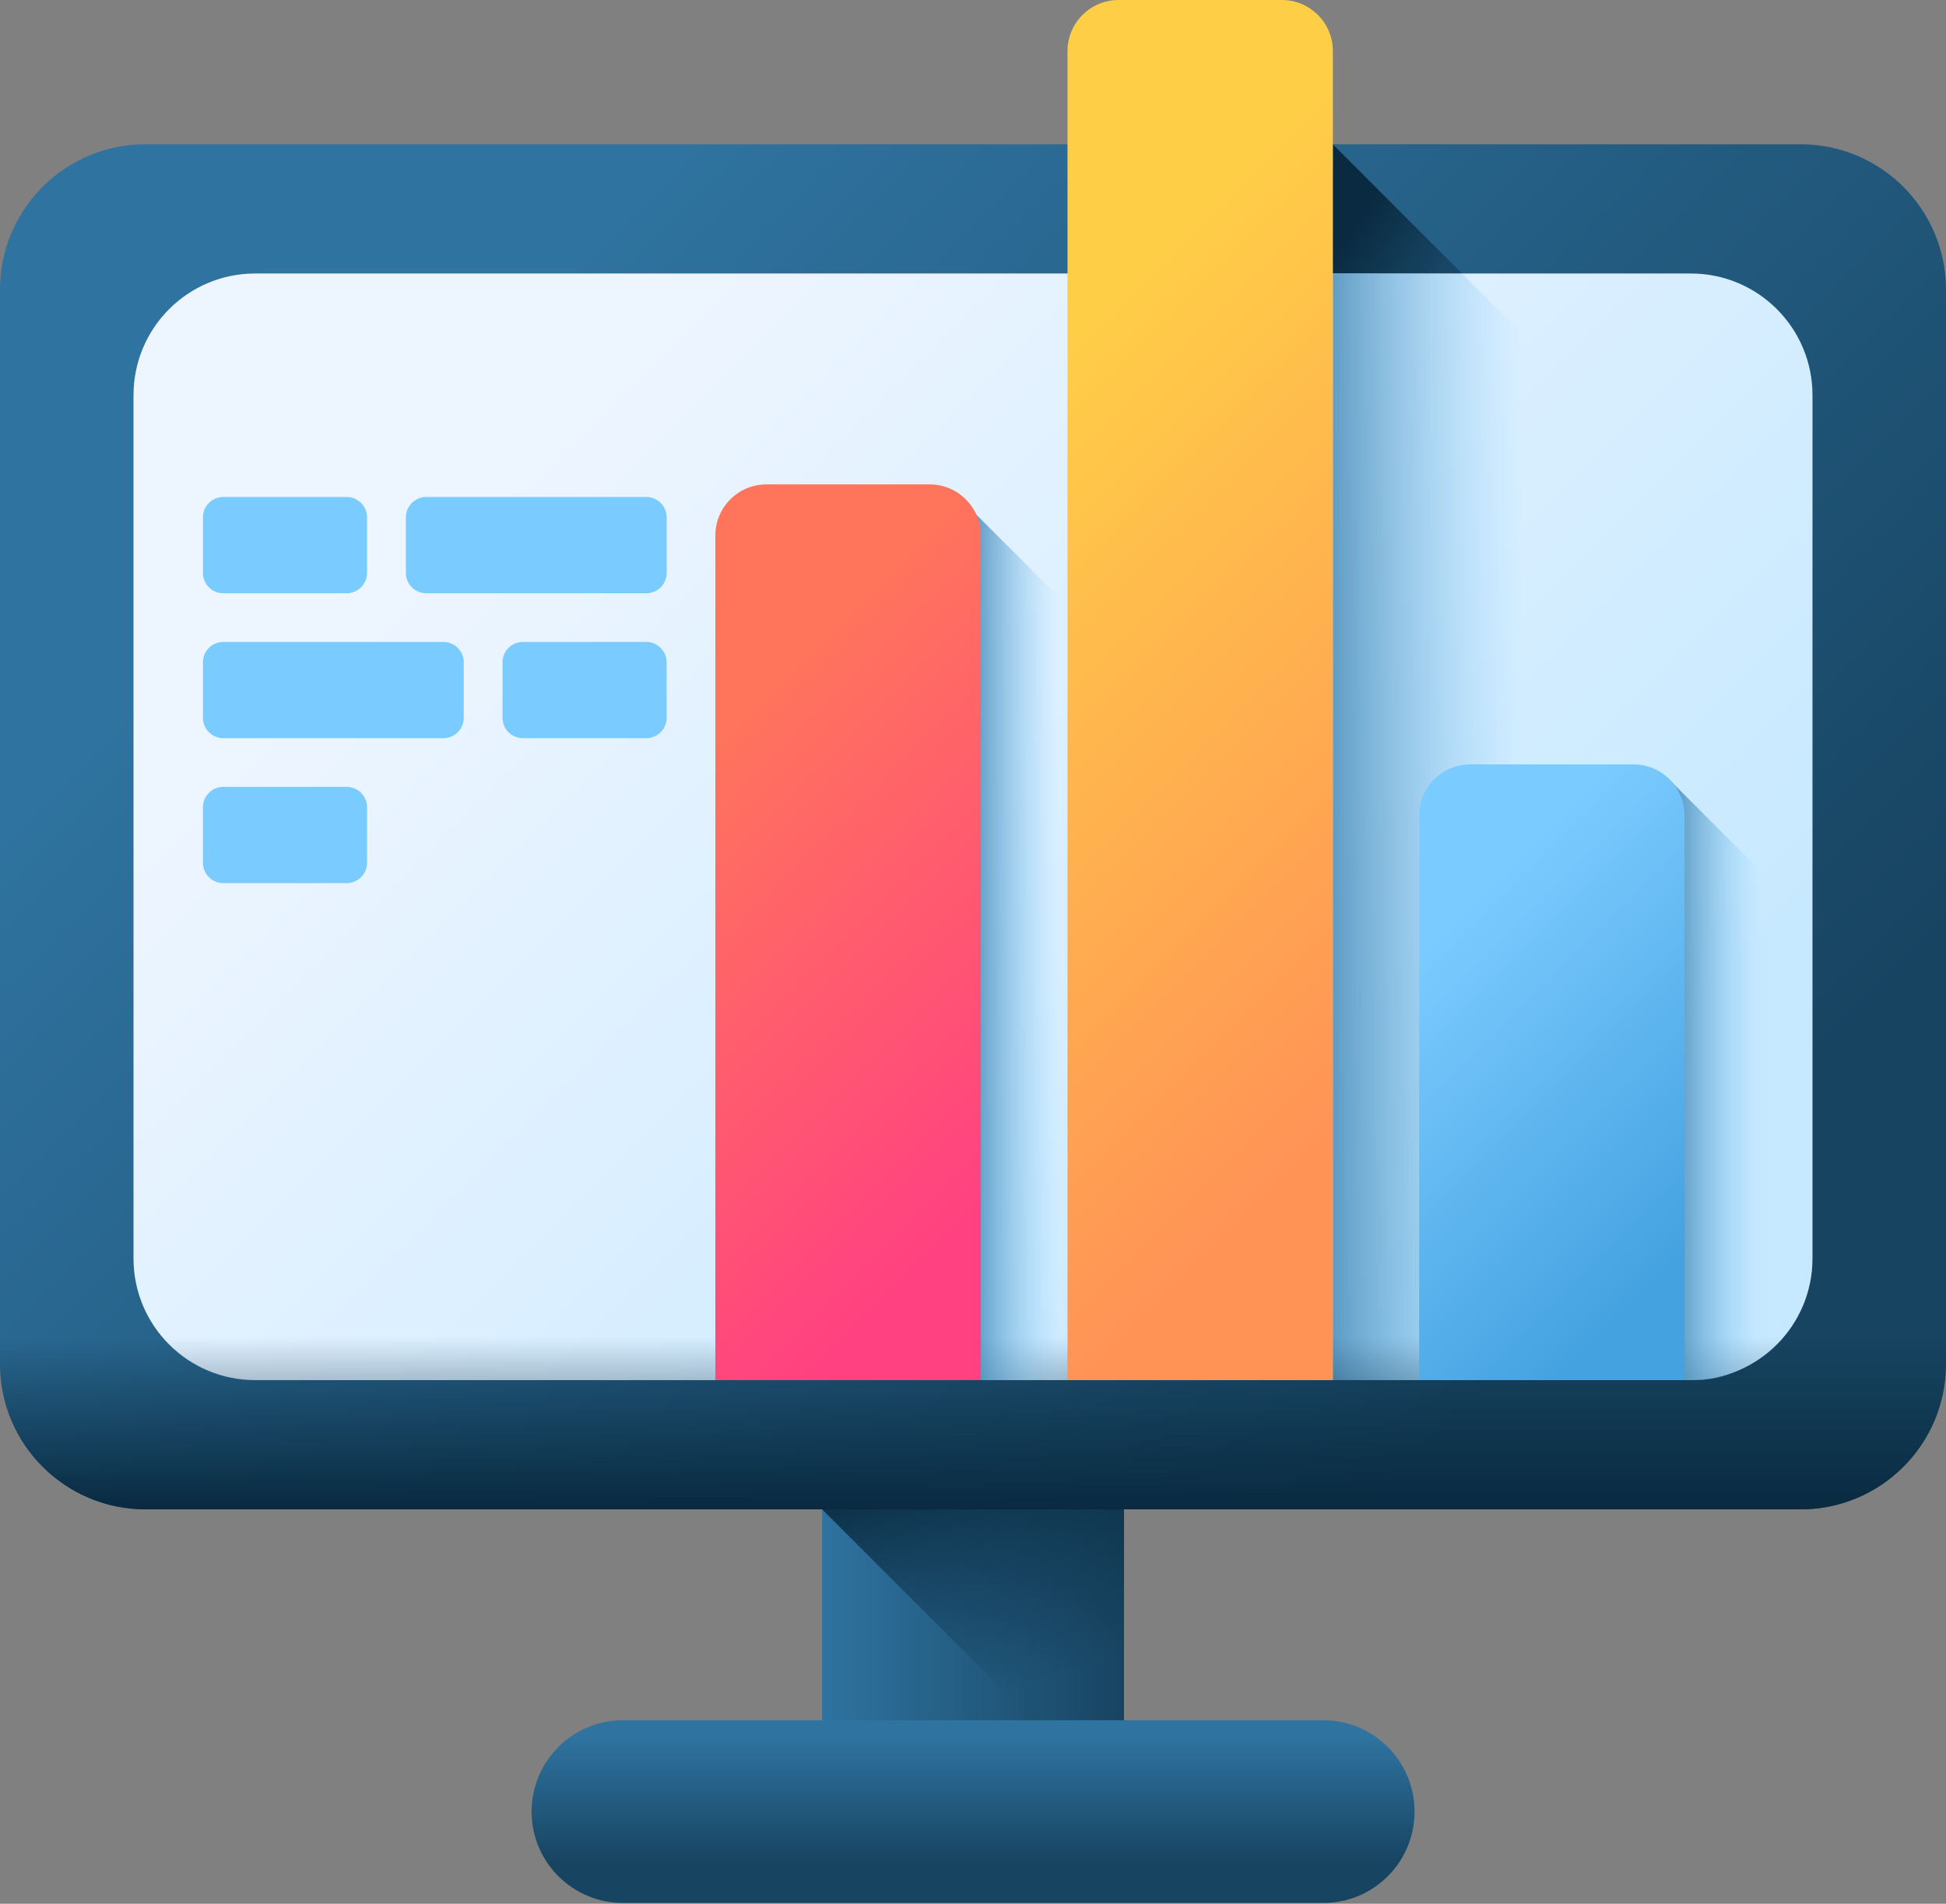
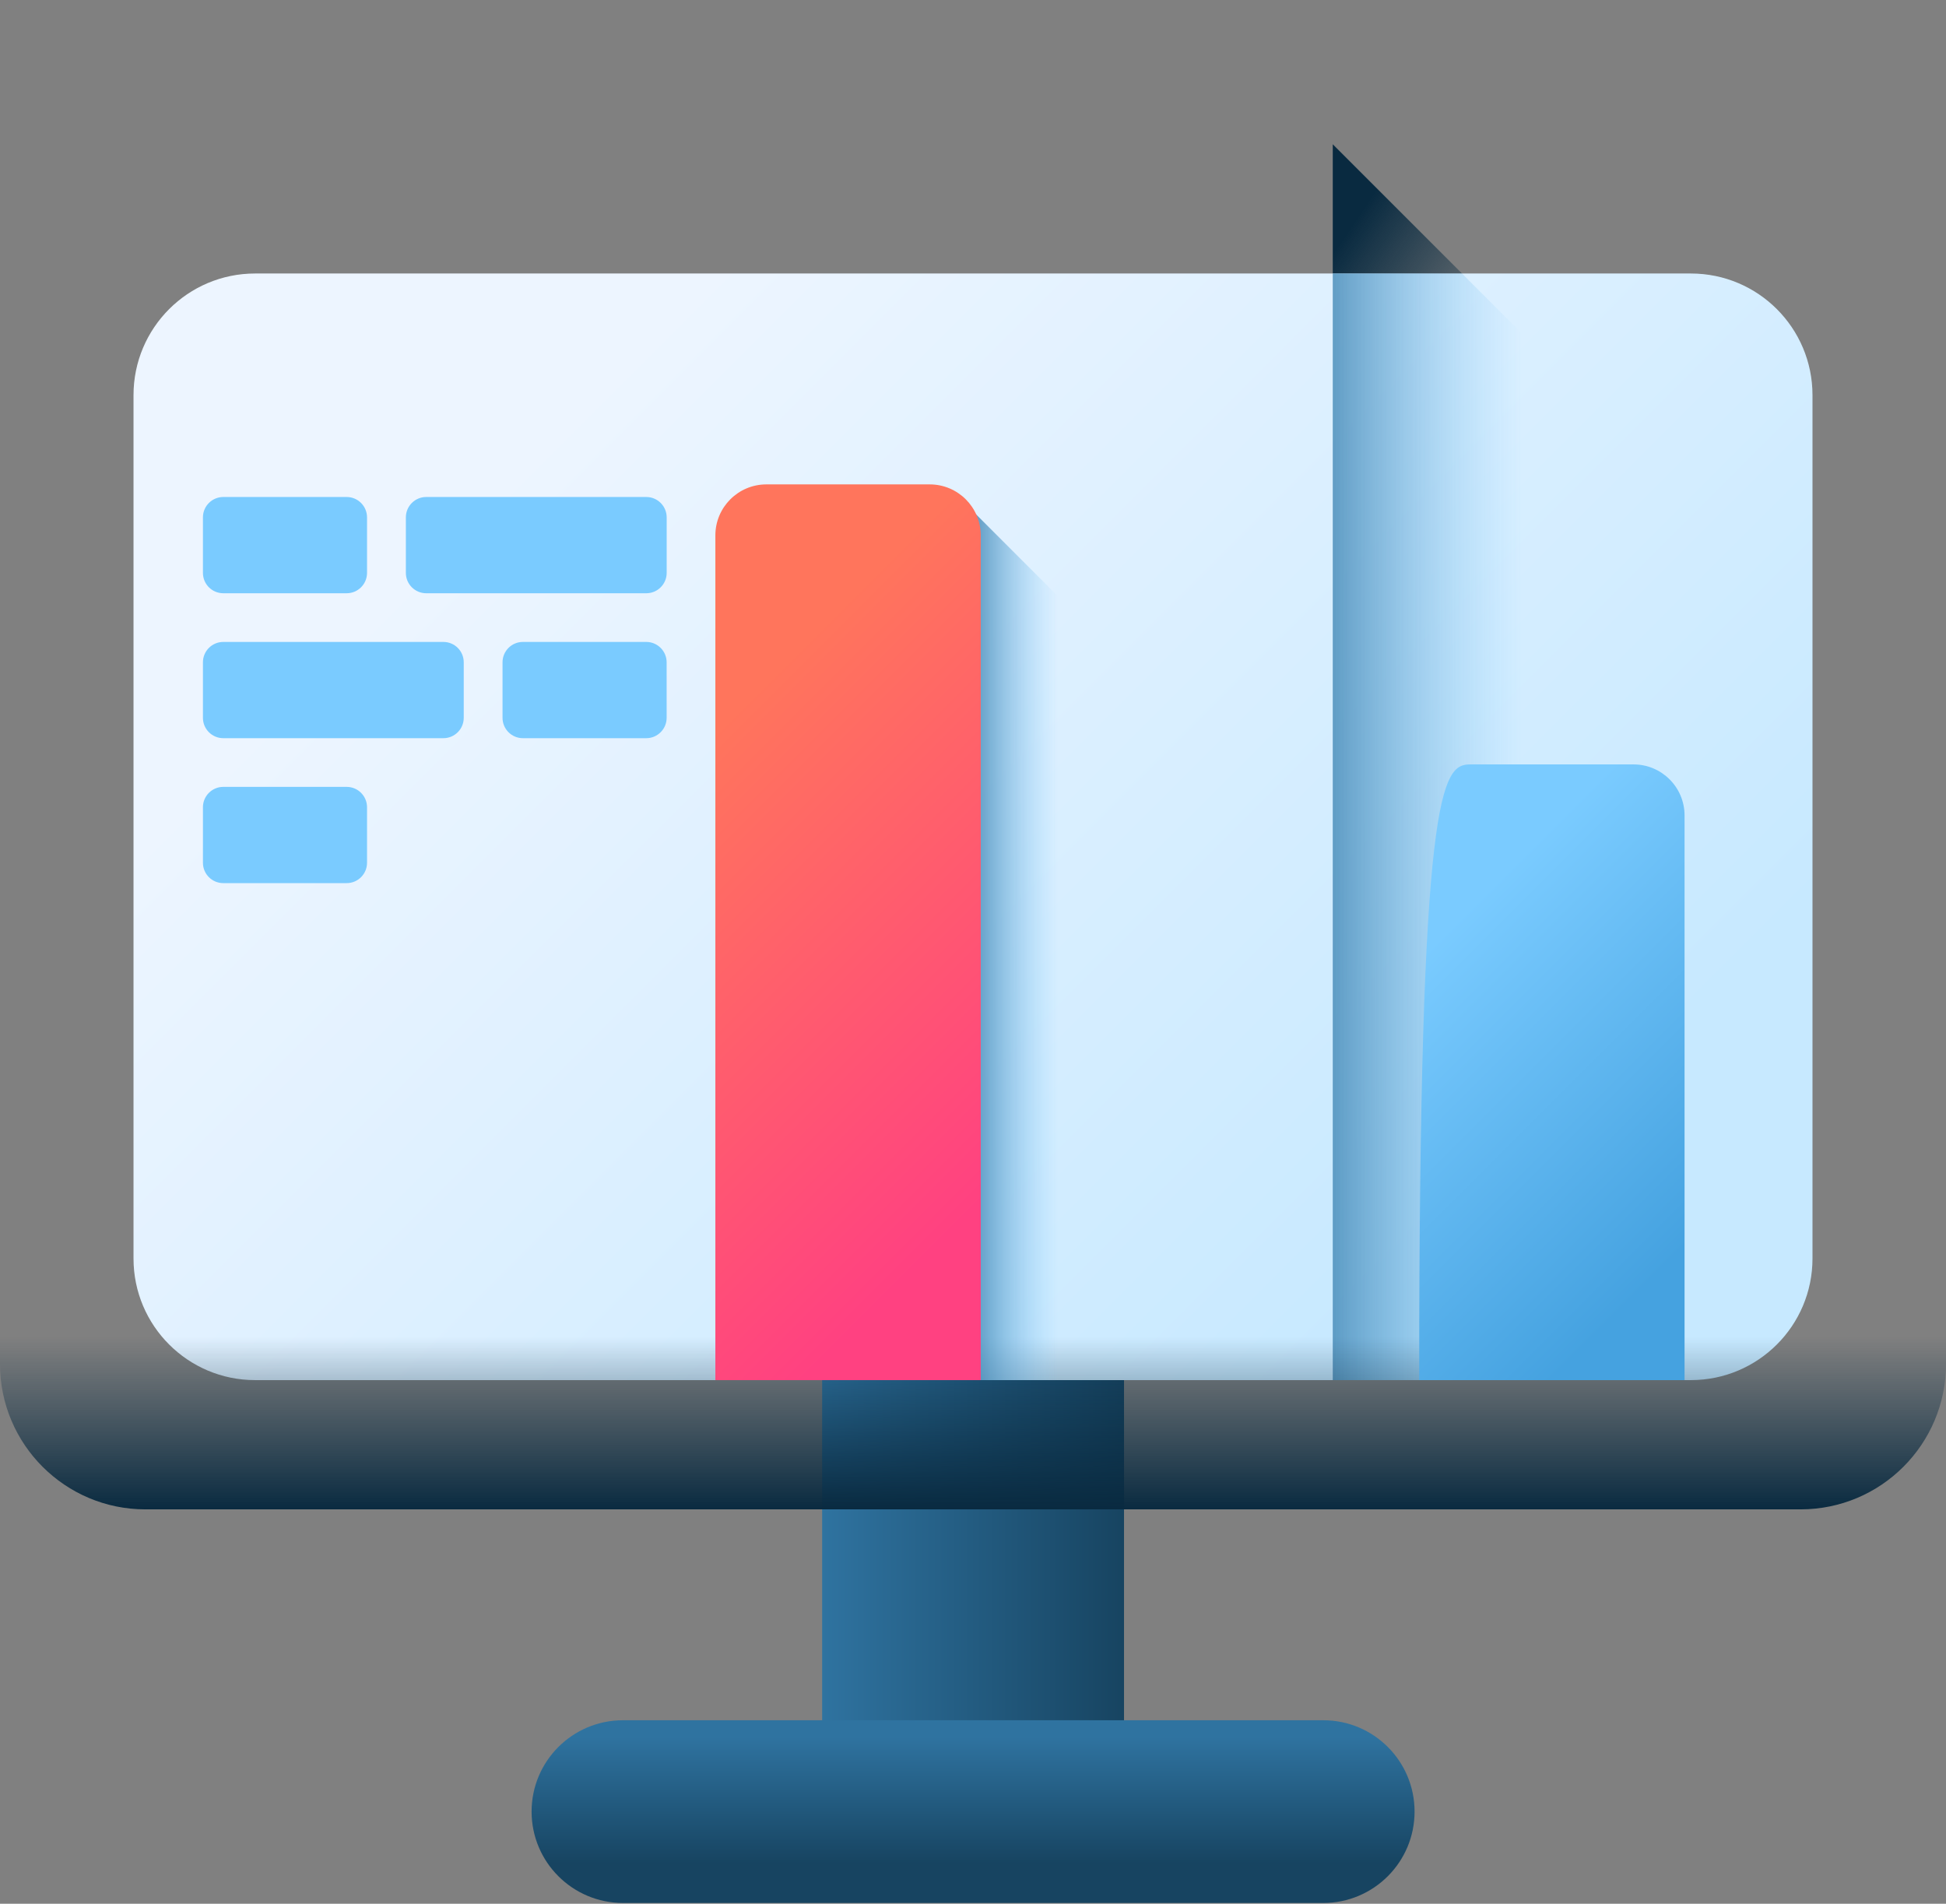
<svg xmlns="http://www.w3.org/2000/svg" width="46" height="45" viewBox="0 0 46 45" fill="none">
  <rect x="0" y="0" width="46" height="45" fill="#808080" stroke="none" />
  <path d="M19.434 32.623H26.57V42.069H19.434V32.623Z" fill="url(#paint0_linear_3544_79143)" />
  <path d="M31.279 44.982H14.726C13.533 44.982 12.566 44.015 12.566 42.822C12.566 41.629 13.533 40.663 14.726 40.663H31.279C32.472 40.663 33.438 41.629 33.438 42.822C33.438 44.015 32.472 44.982 31.279 44.982Z" fill="url(#paint1_linear_3544_79143)" />
-   <path d="M19.434 35.678L25.825 42.069H26.57V32.623H19.434V35.678Z" fill="url(#paint2_linear_3544_79143)" />
-   <path d="M42.563 35.678H3.437C1.539 35.678 0 34.139 0 32.241V6.847C0 4.949 1.539 3.41 3.437 3.41H42.563C44.461 3.41 46 4.949 46 6.847V32.241C46 34.139 44.461 35.678 42.563 35.678Z" fill="url(#paint3_linear_3544_79143)" />
  <path d="M31.504 3.41L36.711 8.617V32.623H31.504V3.41Z" fill="url(#paint4_linear_3544_79143)" />
  <path d="M39.969 32.623H6.03C4.443 32.623 3.156 31.336 3.156 29.749V9.34C3.156 7.752 4.443 6.465 6.03 6.465H39.969C41.557 6.465 42.844 7.752 42.844 9.34V29.749C42.844 31.336 41.557 32.623 39.969 32.623Z" fill="url(#paint5_linear_3544_79143)" />
  <path d="M34.559 6.465H31.504V32.623H36.711V8.618L34.559 6.465Z" fill="url(#paint6_linear_3544_79143)" />
  <path d="M0 29.345V32.241C0 34.139 1.539 35.678 3.437 35.678H42.563C44.461 35.678 46 34.139 46 32.241V29.345H0Z" fill="url(#paint7_linear_3544_79143)" />
  <path d="M22.816 11.902L25.68 14.766V32.623H22.816V11.902Z" fill="url(#paint8_linear_3544_79143)" />
-   <path d="M39.41 18.379L42.274 21.243V30.463C42.274 31.656 41.307 32.623 40.114 32.623H39.41V18.379Z" fill="url(#paint9_linear_3544_79143)" />
  <path d="M23.183 32.623H16.91V12.656C16.91 11.99 17.45 11.45 18.117 11.45H21.976C22.643 11.45 23.183 11.99 23.183 12.656V32.623H23.183Z" fill="url(#paint10_linear_3544_79143)" />
-   <path d="M31.507 32.622H25.234V1.207C25.234 0.54 25.775 0 26.441 0H30.3C30.967 0 31.507 0.54 31.507 1.207V32.622H31.507Z" fill="url(#paint11_linear_3544_79143)" />
-   <path d="M39.819 32.623H33.547V19.276C33.547 18.609 34.087 18.069 34.754 18.069H38.613C39.279 18.069 39.82 18.609 39.82 19.276V32.623H39.819Z" fill="url(#paint12_linear_3544_79143)" />
+   <path d="M39.819 32.623H33.547C33.547 18.609 34.087 18.069 34.754 18.069H38.613C39.279 18.069 39.82 18.609 39.82 19.276V32.623H39.819Z" fill="url(#paint12_linear_3544_79143)" />
  <path d="M8.195 14.023H5.278C5.012 14.023 4.797 13.808 4.797 13.542V12.229C4.797 11.964 5.012 11.748 5.278 11.748H8.195C8.46 11.748 8.676 11.964 8.676 12.229V13.542C8.676 13.808 8.46 14.023 8.195 14.023Z" fill="#7ACBFF" />
  <path d="M15.278 14.023H10.075C9.809 14.023 9.594 13.808 9.594 13.542V12.229C9.594 11.964 9.809 11.748 10.075 11.748H15.278C15.543 11.748 15.759 11.964 15.759 12.229V13.542C15.759 13.808 15.543 14.023 15.278 14.023Z" fill="#7ACBFF" />
  <path d="M12.36 17.449H15.277C15.542 17.449 15.758 17.233 15.758 16.968V15.655C15.758 15.39 15.542 15.174 15.277 15.174H12.36C12.094 15.174 11.879 15.39 11.879 15.655V16.968C11.879 17.233 12.094 17.449 12.36 17.449Z" fill="#7ACBFF" />
  <path d="M5.278 17.449H10.481C10.747 17.449 10.962 17.233 10.962 16.968V15.655C10.962 15.39 10.747 15.174 10.481 15.174H5.278C5.012 15.174 4.797 15.39 4.797 15.655V16.968C4.797 17.233 5.012 17.449 5.278 17.449Z" fill="#7ACBFF" />
  <path d="M8.195 20.875H5.278C5.012 20.875 4.797 20.66 4.797 20.394V19.081C4.797 18.816 5.012 18.6 5.278 18.6H8.195C8.46 18.6 8.676 18.816 8.676 19.081V20.394C8.676 20.66 8.46 20.875 8.195 20.875Z" fill="#7ACBFF" />
  <defs>
    <linearGradient id="paint0_linear_3544_79143" x1="19.434" y1="37.346" x2="26.57" y2="37.346" gradientUnits="userSpaceOnUse">
      <stop stop-color="#2F73A0" />
      <stop offset="1" stop-color="#174461" />
    </linearGradient>
    <linearGradient id="paint1_linear_3544_79143" x1="23.003" y1="41.059" x2="23.003" y2="44.047" gradientUnits="userSpaceOnUse">
      <stop stop-color="#2F73A0" />
      <stop offset="1" stop-color="#174461" />
    </linearGradient>
    <linearGradient id="paint2_linear_3544_79143" x1="24.96" y1="39.599" x2="22.886" y2="33.826" gradientUnits="userSpaceOnUse">
      <stop stop-color="#092A40" stop-opacity="0" />
      <stop offset="1" stop-color="#092A40" />
    </linearGradient>
    <linearGradient id="paint3_linear_3544_79143" x1="11.529" y1="8.072" x2="35.794" y2="32.338" gradientUnits="userSpaceOnUse">
      <stop stop-color="#2F73A0" />
      <stop offset="1" stop-color="#174461" />
    </linearGradient>
    <linearGradient id="paint4_linear_3544_79143" x1="29.687" y1="16.79" x2="25.944" y2="14.265" gradientUnits="userSpaceOnUse">
      <stop stop-color="#092A40" stop-opacity="0" />
      <stop offset="1" stop-color="#092A40" />
    </linearGradient>
    <linearGradient id="paint5_linear_3544_79143" x1="13.346" y1="9.89" x2="33.767" y2="30.311" gradientUnits="userSpaceOnUse">
      <stop stop-color="#EDF5FF" />
      <stop offset="1" stop-color="#C7E9FF" />
    </linearGradient>
    <linearGradient id="paint6_linear_3544_79143" x1="35.99" y1="19.544" x2="30.263" y2="19.544" gradientUnits="userSpaceOnUse">
      <stop stop-color="#7ACBFF" stop-opacity="0" />
      <stop offset="1" stop-color="#2F73A0" />
    </linearGradient>
    <linearGradient id="paint7_linear_3544_79143" x1="23" y1="31.612" x2="23" y2="35.689" gradientUnits="userSpaceOnUse">
      <stop stop-color="#092A40" stop-opacity="0" />
      <stop offset="1" stop-color="#092A40" />
    </linearGradient>
    <linearGradient id="paint8_linear_3544_79143" x1="25.015" y1="22.263" x2="22.546" y2="22.263" gradientUnits="userSpaceOnUse">
      <stop stop-color="#7ACBFF" stop-opacity="0" />
      <stop offset="1" stop-color="#2F73A0" />
    </linearGradient>
    <linearGradient id="paint9_linear_3544_79143" x1="41.608" y1="25.501" x2="39.14" y2="25.501" gradientUnits="userSpaceOnUse">
      <stop stop-color="#7ACBFF" stop-opacity="0" />
      <stop offset="1" stop-color="#2F73A0" />
    </linearGradient>
    <linearGradient id="paint10_linear_3544_79143" x1="15.915" y1="18.258" x2="24.654" y2="26.997" gradientUnits="userSpaceOnUse">
      <stop stop-color="#FF755C" />
      <stop offset="1" stop-color="#FF4181" />
    </linearGradient>
    <linearGradient id="paint11_linear_3544_79143" x1="22.47" y1="10.764" x2="34.952" y2="23.246" gradientUnits="userSpaceOnUse">
      <stop stop-color="#FFCE47" />
      <stop offset="1" stop-color="#FF9356" />
    </linearGradient>
    <linearGradient id="paint12_linear_3544_79143" x1="33.574" y1="22.591" x2="40.151" y2="29.167" gradientUnits="userSpaceOnUse">
      <stop stop-color="#7ACBFF" />
      <stop offset="1" stop-color="#45A2E0" />
    </linearGradient>
  </defs>
</svg>